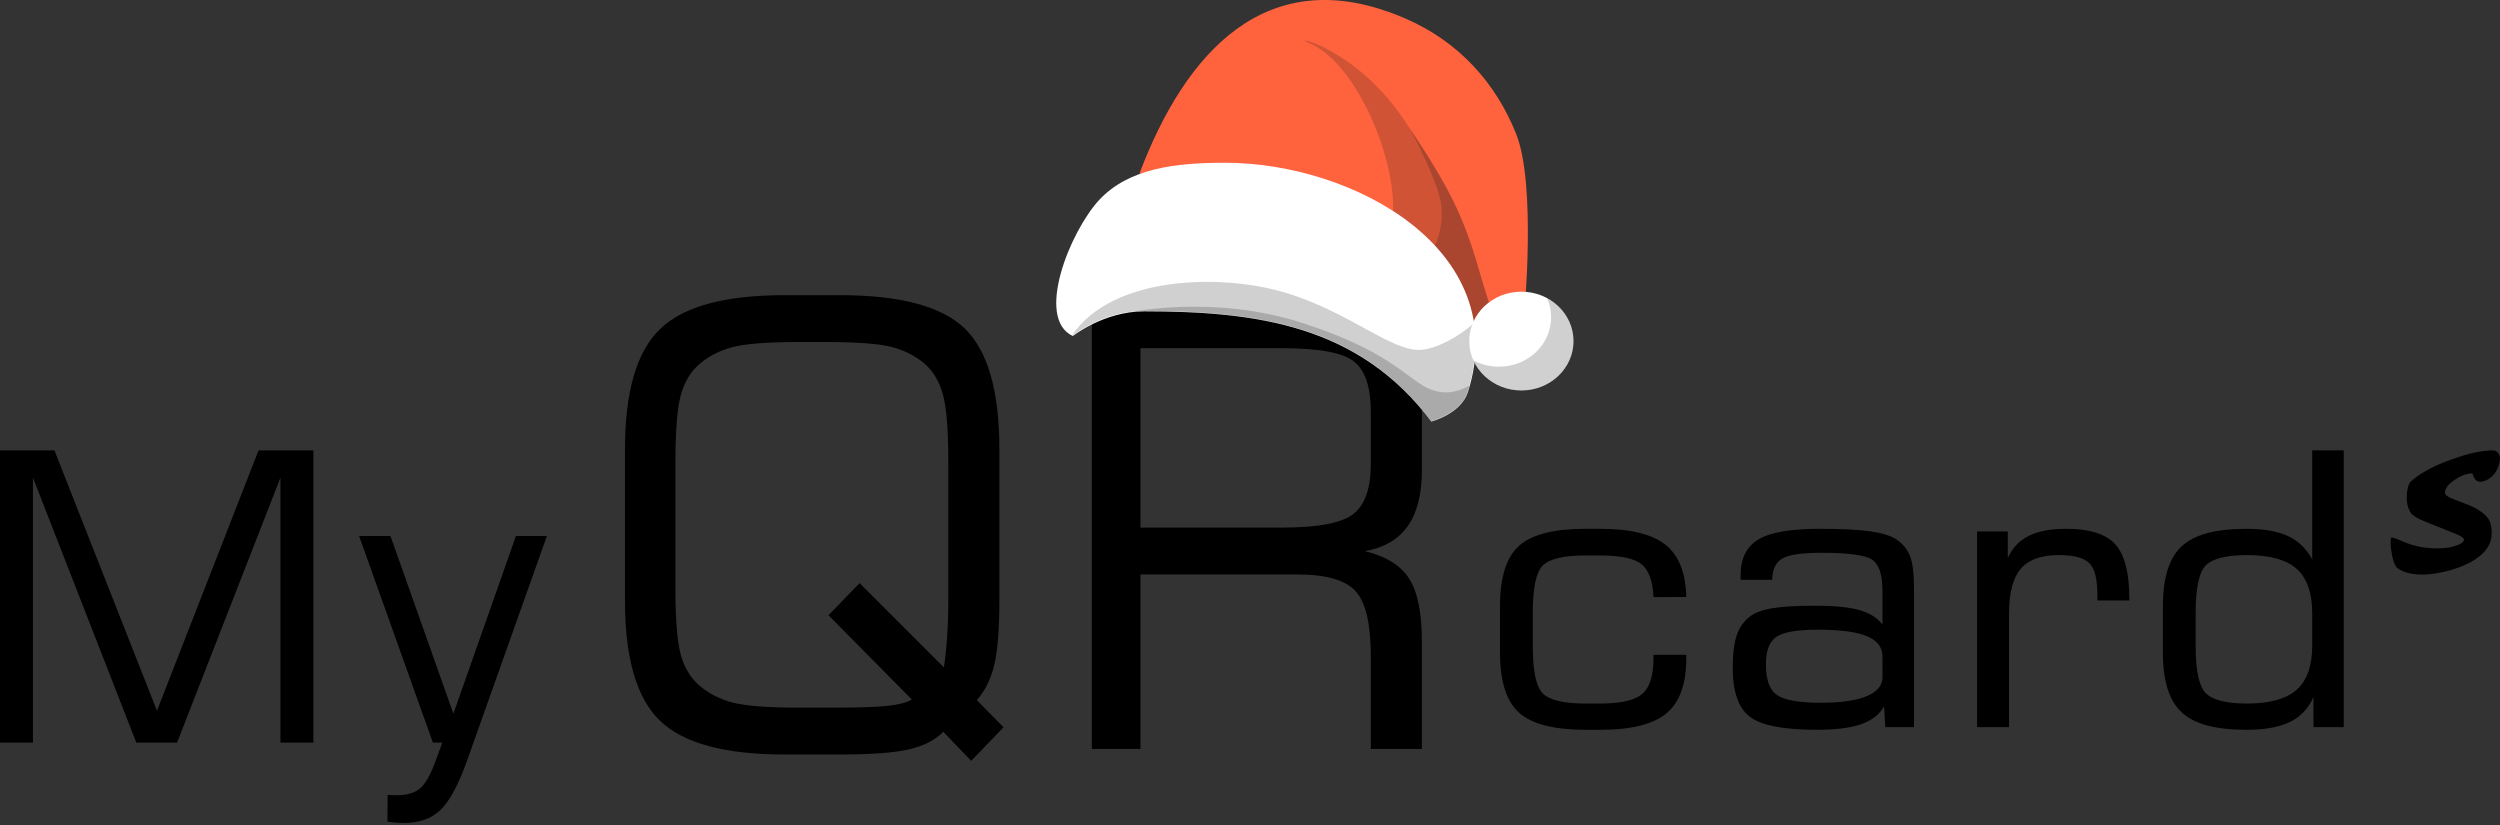
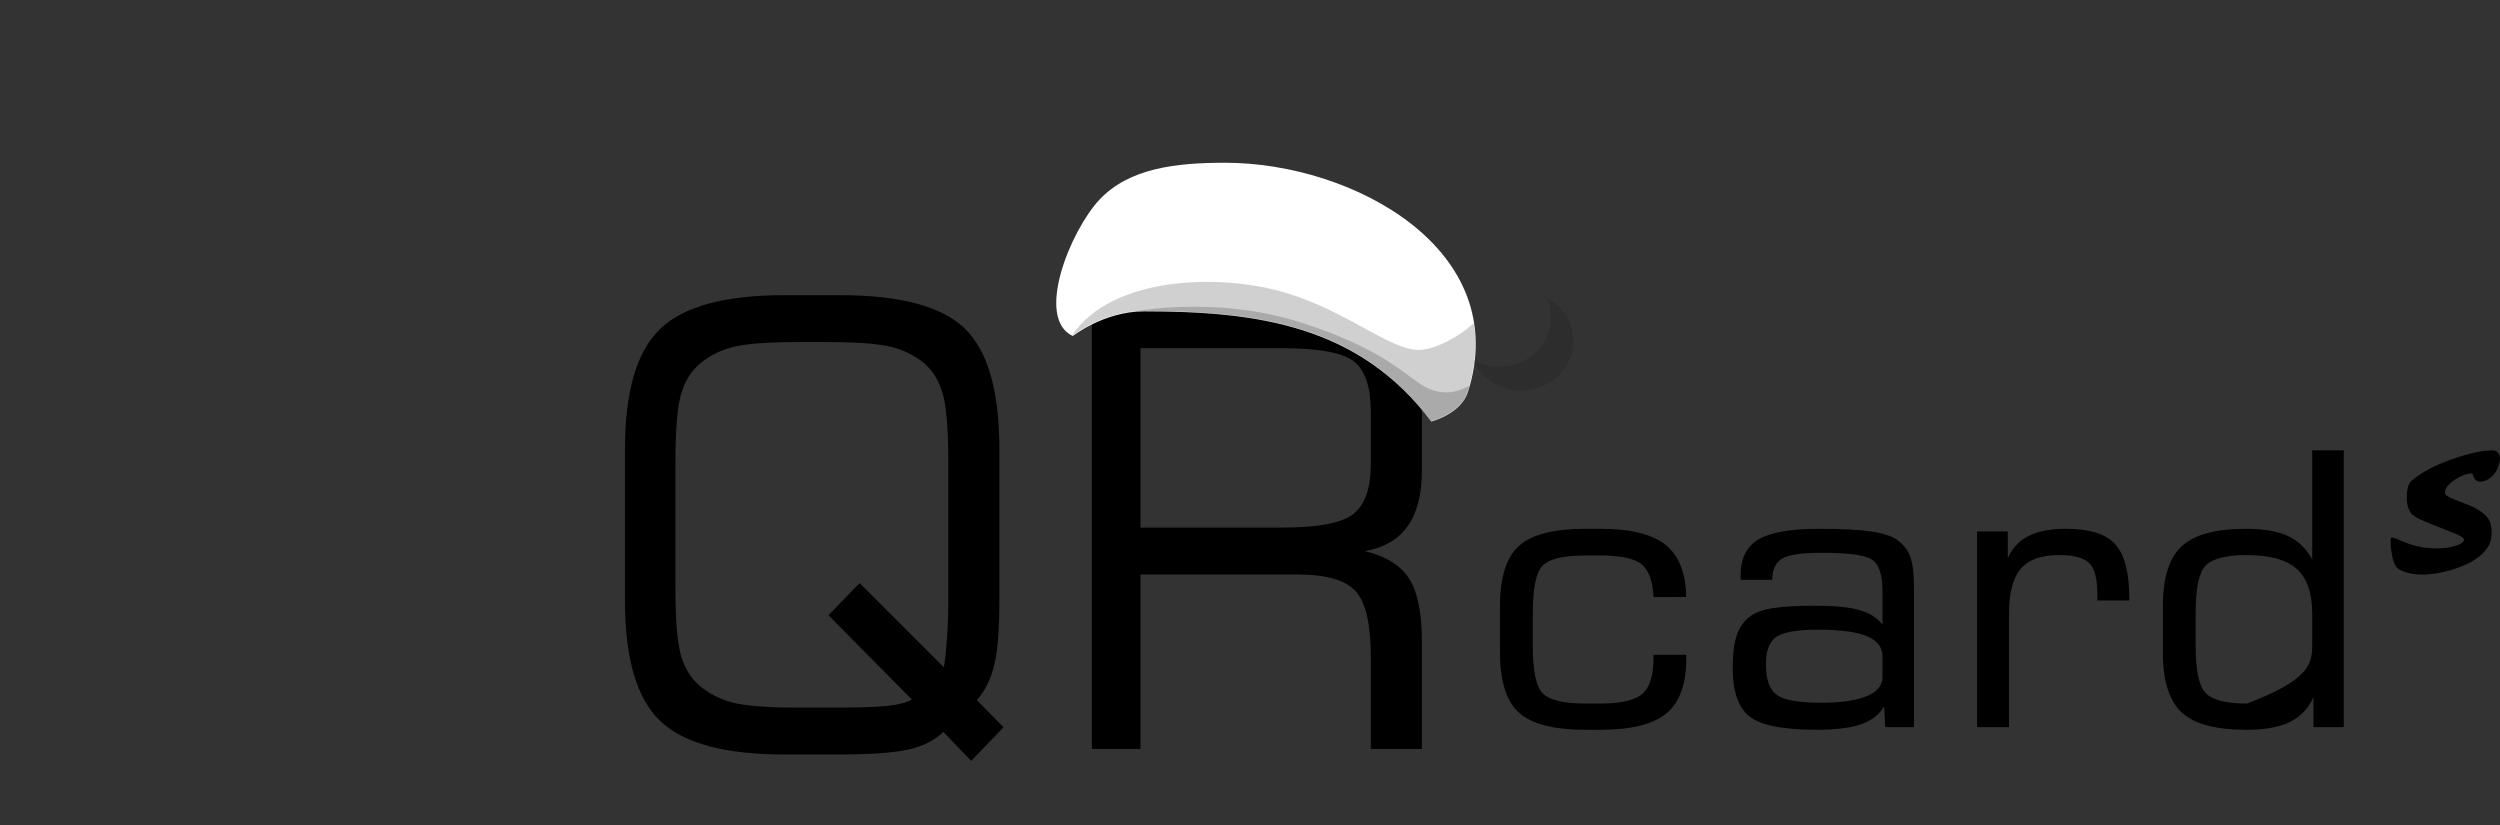
<svg xmlns="http://www.w3.org/2000/svg" width="400" height="132" viewBox="0 0 400 132" fill="none">
  <rect x="0" y="0" width="400" height="132" fill="#333333" stroke="none" />
  <g clip-path="url(#clip0_618_34183)">
-     <path fill-rule="evenodd" clip-rule="evenodd" d="M370.154 111.532C369.348 113.359 368.088 114.688 366.371 115.521C364.657 116.353 362.322 116.769 359.392 116.769C354.524 116.769 351.083 115.846 349.08 113.988C347.068 112.131 346.06 108.943 346.06 104.426V96.985C346.06 92.449 347.068 89.251 349.08 87.393C351.083 85.535 354.524 84.611 359.392 84.611C362.201 84.611 364.422 84.997 366.062 85.758C367.708 86.519 369.005 87.767 369.956 89.494V72.063H374.999V116.343H370.154V111.532ZM369.956 103.258V98.152C369.956 94.873 369.126 92.507 367.479 91.026C365.82 89.554 363.175 88.813 359.547 88.813C356.237 88.813 354.036 89.362 352.941 90.447C351.846 91.533 351.305 94.061 351.305 98.031V103.379C351.305 107.328 351.846 109.846 352.941 110.932C354.036 112.018 356.237 112.567 359.547 112.567C363.175 112.567 365.82 111.826 367.479 110.353C369.126 108.871 369.956 106.507 369.956 103.258ZM316.333 116.341V85.035H321.245V89.319C321.964 87.684 323.071 86.498 324.586 85.746C326.101 84.985 328.104 84.609 330.615 84.609C334.33 84.609 336.944 85.432 338.436 87.075C339.941 88.731 340.694 91.644 340.694 95.826V96.071H335.584V95.146C335.584 92.649 335.15 90.965 334.287 90.1C333.423 89.239 331.799 88.812 329.398 88.812C326.599 88.812 324.575 89.543 323.325 90.994C322.075 92.457 321.444 94.842 321.444 98.151V116.341H316.333ZM301.454 113.042C300.679 114.352 299.44 115.296 297.747 115.884C296.043 116.474 293.698 116.767 290.688 116.767C285.357 116.767 281.772 116.067 279.958 114.666C278.143 113.266 277.236 110.668 277.236 106.851C277.236 104.648 277.447 102.921 277.868 101.673C278.287 100.425 278.984 99.42 279.958 98.669C280.776 98.03 281.982 97.582 283.575 97.319C285.167 97.044 287.447 96.913 290.434 96.913C293.521 96.913 295.888 97.147 297.515 97.614C299.152 98.079 300.379 98.852 301.199 99.947V94.547C301.199 91.989 300.657 90.335 299.584 89.573C298.5 88.822 295.788 88.447 291.451 88.447C288.3 88.447 286.197 88.75 285.158 89.36C284.128 89.959 283.586 91.096 283.542 92.771H278.497V92.05C278.497 89.37 279.438 87.461 281.328 86.325C283.222 85.178 286.485 84.609 291.11 84.609C294.715 84.609 297.459 84.751 299.341 85.025C301.22 85.3 302.615 85.746 303.522 86.365C304.518 87.075 305.215 87.959 305.623 89.016C306.033 90.061 306.243 91.867 306.243 94.425V116.341H301.652L301.454 113.042ZM301.199 108.362V105.063C301.199 103.57 300.369 102.485 298.721 101.795C297.072 101.094 294.438 100.749 290.833 100.749C287.536 100.749 285.323 101.135 284.217 101.895C283.099 102.658 282.546 104.119 282.546 106.282C282.546 108.748 283.133 110.383 284.317 111.205C285.489 112.026 287.846 112.442 291.386 112.442C294.561 112.442 296.983 112.088 298.677 111.387C300.358 110.687 301.199 109.671 301.199 108.362ZM253.738 116.767C248.639 116.767 245.076 115.854 243.041 114.027C241.016 112.201 239.999 109.002 239.999 104.413V96.994C239.999 92.396 241.006 89.177 243.03 87.35C245.044 85.523 248.594 84.609 253.672 84.609H256.04C260.863 84.609 264.338 85.462 266.473 87.158C268.607 88.853 269.714 91.634 269.803 95.512L264.558 95.542C264.448 93.004 263.828 91.258 262.678 90.304C261.538 89.349 259.315 88.873 256.04 88.873H253.672C250.188 88.873 247.92 89.41 246.847 90.476C245.773 91.552 245.243 94.07 245.243 98.03V103.378C245.243 107.358 245.785 109.885 246.858 110.961C247.942 112.027 250.21 112.566 253.672 112.566H256.04C259.359 112.566 261.616 112.048 262.788 111.001C263.972 109.966 264.558 108.059 264.558 105.308V104.77H269.803V105.369C269.803 109.449 268.751 112.373 266.638 114.129C264.525 115.884 261.018 116.767 256.096 116.767H253.738Z" fill="black" />
+     <path fill-rule="evenodd" clip-rule="evenodd" d="M370.154 111.532C369.348 113.359 368.088 114.688 366.371 115.521C364.657 116.353 362.322 116.769 359.392 116.769C354.524 116.769 351.083 115.846 349.08 113.988C347.068 112.131 346.06 108.943 346.06 104.426V96.985C346.06 92.449 347.068 89.251 349.08 87.393C351.083 85.535 354.524 84.611 359.392 84.611C362.201 84.611 364.422 84.997 366.062 85.758C367.708 86.519 369.005 87.767 369.956 89.494V72.063H374.999V116.343H370.154V111.532ZM369.956 103.258V98.152C369.956 94.873 369.126 92.507 367.479 91.026C365.82 89.554 363.175 88.813 359.547 88.813C356.237 88.813 354.036 89.362 352.941 90.447C351.846 91.533 351.305 94.061 351.305 98.031V103.379C351.305 107.328 351.846 109.846 352.941 110.932C354.036 112.018 356.237 112.567 359.547 112.567C369.126 108.871 369.956 106.507 369.956 103.258ZM316.333 116.341V85.035H321.245V89.319C321.964 87.684 323.071 86.498 324.586 85.746C326.101 84.985 328.104 84.609 330.615 84.609C334.33 84.609 336.944 85.432 338.436 87.075C339.941 88.731 340.694 91.644 340.694 95.826V96.071H335.584V95.146C335.584 92.649 335.15 90.965 334.287 90.1C333.423 89.239 331.799 88.812 329.398 88.812C326.599 88.812 324.575 89.543 323.325 90.994C322.075 92.457 321.444 94.842 321.444 98.151V116.341H316.333ZM301.454 113.042C300.679 114.352 299.44 115.296 297.747 115.884C296.043 116.474 293.698 116.767 290.688 116.767C285.357 116.767 281.772 116.067 279.958 114.666C278.143 113.266 277.236 110.668 277.236 106.851C277.236 104.648 277.447 102.921 277.868 101.673C278.287 100.425 278.984 99.42 279.958 98.669C280.776 98.03 281.982 97.582 283.575 97.319C285.167 97.044 287.447 96.913 290.434 96.913C293.521 96.913 295.888 97.147 297.515 97.614C299.152 98.079 300.379 98.852 301.199 99.947V94.547C301.199 91.989 300.657 90.335 299.584 89.573C298.5 88.822 295.788 88.447 291.451 88.447C288.3 88.447 286.197 88.75 285.158 89.36C284.128 89.959 283.586 91.096 283.542 92.771H278.497V92.05C278.497 89.37 279.438 87.461 281.328 86.325C283.222 85.178 286.485 84.609 291.11 84.609C294.715 84.609 297.459 84.751 299.341 85.025C301.22 85.3 302.615 85.746 303.522 86.365C304.518 87.075 305.215 87.959 305.623 89.016C306.033 90.061 306.243 91.867 306.243 94.425V116.341H301.652L301.454 113.042ZM301.199 108.362V105.063C301.199 103.57 300.369 102.485 298.721 101.795C297.072 101.094 294.438 100.749 290.833 100.749C287.536 100.749 285.323 101.135 284.217 101.895C283.099 102.658 282.546 104.119 282.546 106.282C282.546 108.748 283.133 110.383 284.317 111.205C285.489 112.026 287.846 112.442 291.386 112.442C294.561 112.442 296.983 112.088 298.677 111.387C300.358 110.687 301.199 109.671 301.199 108.362ZM253.738 116.767C248.639 116.767 245.076 115.854 243.041 114.027C241.016 112.201 239.999 109.002 239.999 104.413V96.994C239.999 92.396 241.006 89.177 243.03 87.35C245.044 85.523 248.594 84.609 253.672 84.609H256.04C260.863 84.609 264.338 85.462 266.473 87.158C268.607 88.853 269.714 91.634 269.803 95.512L264.558 95.542C264.448 93.004 263.828 91.258 262.678 90.304C261.538 89.349 259.315 88.873 256.04 88.873H253.672C250.188 88.873 247.92 89.41 246.847 90.476C245.773 91.552 245.243 94.07 245.243 98.03V103.378C245.243 107.358 245.785 109.885 246.858 110.961C247.942 112.027 250.21 112.566 253.672 112.566H256.04C259.359 112.566 261.616 112.048 262.788 111.001C263.972 109.966 264.558 108.059 264.558 105.308V104.77H269.803V105.369C269.803 109.449 268.751 112.373 266.638 114.129C264.525 115.884 261.018 116.767 256.096 116.767H253.738Z" fill="black" />
    <path fill-rule="evenodd" clip-rule="evenodd" d="M174.696 119.828V48.113H206.607C214.55 48.113 220.011 49.314 223.009 51.698C226.008 54.081 227.498 58.339 227.498 64.472V75.308C227.498 79.073 226.753 82.031 225.246 84.168C223.739 86.306 221.452 87.638 218.374 88.18C221.729 88.985 224.095 90.448 225.457 92.57C226.818 94.69 227.498 98.028 227.498 102.599V119.828H219.33V105.047C219.33 99.919 218.536 96.45 216.931 94.625C215.327 92.816 212.2 91.912 207.548 91.912H182.476V119.828H174.696ZM205.035 55.708H182.475V84.415H205.035C210.919 84.415 214.775 83.673 216.591 82.194C218.422 80.714 219.33 78.067 219.33 74.254V65.869C219.33 61.989 218.455 59.325 216.688 57.879C214.938 56.432 211.048 55.708 205.035 55.708ZM99.998 71.821C99.998 62.647 101.862 56.269 105.606 52.652C109.334 49.035 115.962 47.227 125.491 47.227H134.405C144.032 47.227 150.677 49.002 154.372 52.57C158.051 56.138 159.899 62.567 159.899 71.821V96.121C159.899 100.725 159.623 104.144 159.072 106.43C158.521 108.715 157.582 110.573 156.285 112.019L160.563 116.36L155.392 121.737L150.919 117.084C149.624 118.416 147.808 119.352 145.458 119.895C143.124 120.437 139.446 120.718 134.405 120.718H125.491C115.962 120.718 109.334 118.925 105.606 115.324C101.862 111.724 99.998 105.328 99.998 96.121V71.821ZM151.73 95.844V73.795C151.73 68.748 151.438 65.198 150.87 63.126C150.304 61.053 149.332 59.411 147.938 58.193C146.479 56.944 144.728 56.056 142.67 55.514C140.612 54.987 137.079 54.724 132.088 54.724H127.712C122.753 54.724 119.236 55.004 117.177 55.547C115.119 56.089 113.353 57.01 111.862 58.292C110.467 59.509 109.495 61.153 108.928 63.225C108.361 65.295 108.069 68.846 108.069 73.878V94.199C108.069 99.213 108.361 102.731 108.928 104.77C109.495 106.808 110.467 108.437 111.862 109.653C113.353 110.936 115.119 111.856 117.177 112.399C119.236 112.941 122.753 113.221 127.712 113.221H133.837C137.598 113.221 140.354 113.122 142.104 112.924C143.837 112.744 145.101 112.399 145.896 111.922L132.558 98.44L137.534 93.295L151.016 106.776C151.244 105.444 151.407 103.85 151.535 101.975C151.665 100.1 151.73 98.063 151.73 95.844Z" fill="black" />
-     <path fill-rule="evenodd" clip-rule="evenodd" d="M57.456 85.759H62.474L72.544 114.192L82.548 85.759H87.5L74.728 121.705C73.334 125.584 71.918 128.221 70.468 129.603C69.019 130.986 67.076 131.671 64.626 131.671C64.264 131.671 63.858 131.661 63.418 131.629C62.979 131.597 62.507 131.532 61.991 131.457L62.024 127.171C62.177 127.192 62.364 127.202 62.584 127.214C62.814 127.225 63.133 127.234 63.539 127.234C65.076 127.234 66.273 126.892 67.119 126.216C67.965 125.531 68.766 124.202 69.512 122.241L70.775 118.811H69.26L57.456 85.759ZM0 118.812V72.063H8.709L25.114 113.722L41.367 72.063H50.142V118.812H44.871V76.426L28.331 118.812H21.809L5.271 76.426V118.812H0Z" fill="black" />
    <path d="M396.815 77.073C396.233 77.073 395.826 76.63 395.597 75.743C394.75 75.743 393.82 76.073 392.808 76.733C392.18 77.148 391.755 77.531 391.537 77.88C391.319 78.229 391.203 78.502 391.185 78.701C391.174 78.899 391.235 79.068 391.368 79.21C391.505 79.342 391.694 79.469 391.935 79.592C392.183 79.715 392.468 79.837 392.79 79.96C394.486 80.592 395.559 81.031 396.012 81.276C396.911 81.757 397.586 82.286 398.034 82.861C398.458 83.437 398.667 84.22 398.667 85.21C398.667 86.031 398.51 86.725 398.191 87.291C397.879 87.857 397.466 88.362 396.949 88.805C396.428 89.248 395.85 89.645 395.21 89.994C394.573 90.333 393.898 90.626 393.189 90.871C392.482 91.116 391.784 91.319 391.095 91.48C389.749 91.781 388.597 91.933 387.643 91.933C385.91 91.933 384.57 91.597 383.627 90.928C383.275 90.673 382.988 90.036 382.764 89.017C382.586 88.178 382.499 87.489 382.499 86.951C382.499 86.404 382.528 86.102 382.586 86.045C382.647 85.989 382.767 85.989 382.95 86.045C383.13 86.092 383.369 86.177 383.665 86.3L384.724 86.753C386.364 87.413 388.1 87.743 389.932 87.743C391.278 87.743 392.418 87.55 393.355 87.163C393.907 86.927 394.204 86.663 394.239 86.371C394.262 86.116 393.826 85.8 392.933 85.422C392.526 85.243 392.055 85.055 391.52 84.856C388.926 83.847 387.358 83.196 386.823 82.903C386.288 82.611 385.939 82.352 385.773 82.125C385.613 81.899 385.483 81.649 385.375 81.375C385.183 80.837 385.084 80.328 385.084 79.847C385.084 79.356 385.099 78.979 385.128 78.715C385.166 78.45 385.212 78.205 385.27 77.979C385.392 77.516 385.55 77.2 385.739 77.031C387.251 75.672 389.472 74.478 392.401 73.45C395.009 72.525 397.152 72.063 398.836 72.063C399.176 72.063 399.432 72.158 399.604 72.346C399.898 72.695 400.028 73.068 399.994 73.464C399.956 73.861 399.88 74.228 399.764 74.568C399.65 74.898 399.511 75.2 399.339 75.474C399.168 75.738 398.979 75.974 398.766 76.181C398.56 76.379 398.345 76.545 398.121 76.677C397.673 76.941 397.24 77.073 396.815 77.073Z" fill="black" />
  </g>
-   <path fill-rule="evenodd" clip-rule="evenodd" d="M182.332 27.722C189.575 8.554 202.67 -6.59 224.764 2.921C233.47 6.652 239.396 13.383 242.615 21.504C245.834 29.697 243.859 50.548 243.859 50.548L240.347 56.474L230.69 52.742L182.332 27.722Z" fill="#FF633E" />
-   <path opacity="0.2" fill-rule="evenodd" clip-rule="evenodd" d="M222.642 35.843C224.324 27.576 217.447 10.091 209.4 6.872C205.961 5.482 216.643 7.384 224.544 19.016C232.445 30.648 234.347 35.111 237.054 44.548C239.688 53.986 241.297 55.083 241.297 55.083L232.664 58.083L222.642 35.843Z" fill="#181714" />
-   <path opacity="0.2" fill-rule="evenodd" clip-rule="evenodd" d="M235.885 51.718C235.885 51.718 237.421 52.011 238.519 49.231C238.08 47.987 237.641 46.451 237.055 44.622C234.495 35.623 232.666 31.16 225.643 20.699C225.862 21.064 230.252 29.331 230.617 32.916C230.983 36.574 229.593 39.281 229.593 39.281L235.885 51.718Z" fill="#181714" />
  <path fill-rule="evenodd" clip-rule="evenodd" d="M171.65 53.767C171.65 53.767 176.624 49.816 183.062 49.816C201.279 49.816 217.447 52.084 229.006 67.448C229.006 67.448 233.689 66.277 234.859 62.765C242.102 40.013 216.569 26.04 196.012 26.04C188.037 26.04 180.648 26.918 175.893 31.965C171.211 37.013 165.577 50.914 171.65 53.767Z" fill="white" />
  <path opacity="0.2" fill-rule="evenodd" clip-rule="evenodd" d="M171.505 53.694C178.016 43.963 195.721 43.817 205.597 46.816C215.986 49.889 222.863 56.474 227.545 55.961C230.032 55.669 233.251 53.986 235.812 51.718C236.324 55.084 236.031 58.815 234.788 62.692C233.69 66.204 228.935 67.374 228.935 67.374C217.449 52.011 201.281 49.743 182.991 49.743C176.553 49.743 171.578 53.694 171.578 53.694C171.651 53.767 171.578 53.694 171.505 53.694Z" fill="#181714" />
-   <path d="M243.418 62.472C248.024 62.472 251.758 58.935 251.758 54.571C251.758 50.208 248.024 46.67 243.418 46.67C238.812 46.67 235.078 50.208 235.078 54.571C235.078 58.935 238.812 62.472 243.418 62.472Z" fill="white" />
  <path opacity="0.2" fill-rule="evenodd" clip-rule="evenodd" d="M247.516 47.694C250.076 49.011 251.759 51.645 251.759 54.571C251.759 58.888 248.028 62.472 243.419 62.472C239.981 62.472 236.981 60.497 235.737 57.644C236.908 58.302 238.371 58.668 239.834 58.668C244.443 58.668 248.174 55.157 248.174 50.767C248.174 49.596 247.955 48.645 247.516 47.694Z" fill="#181714" />
  <path opacity="0.2" fill-rule="evenodd" clip-rule="evenodd" d="M229.007 67.448C229.007 67.448 233.689 66.277 234.86 62.765C235.006 62.4 235.079 62.034 235.152 61.668C233.982 62.326 231.933 63.278 229.373 62.473C225.495 61.302 223.52 56.62 208.742 51.791C193.964 46.89 179.99 50.109 179.99 50.109C180.941 49.963 181.966 49.816 183.063 49.816C201.353 49.816 217.521 52.084 229.007 67.448Z" fill="#181714" />
  <defs>
    <clipPath id="clip0_618_34183">
      <rect width="400" height="84.444" fill="white" transform="translate(0 47.227)" />
    </clipPath>
  </defs>
</svg>